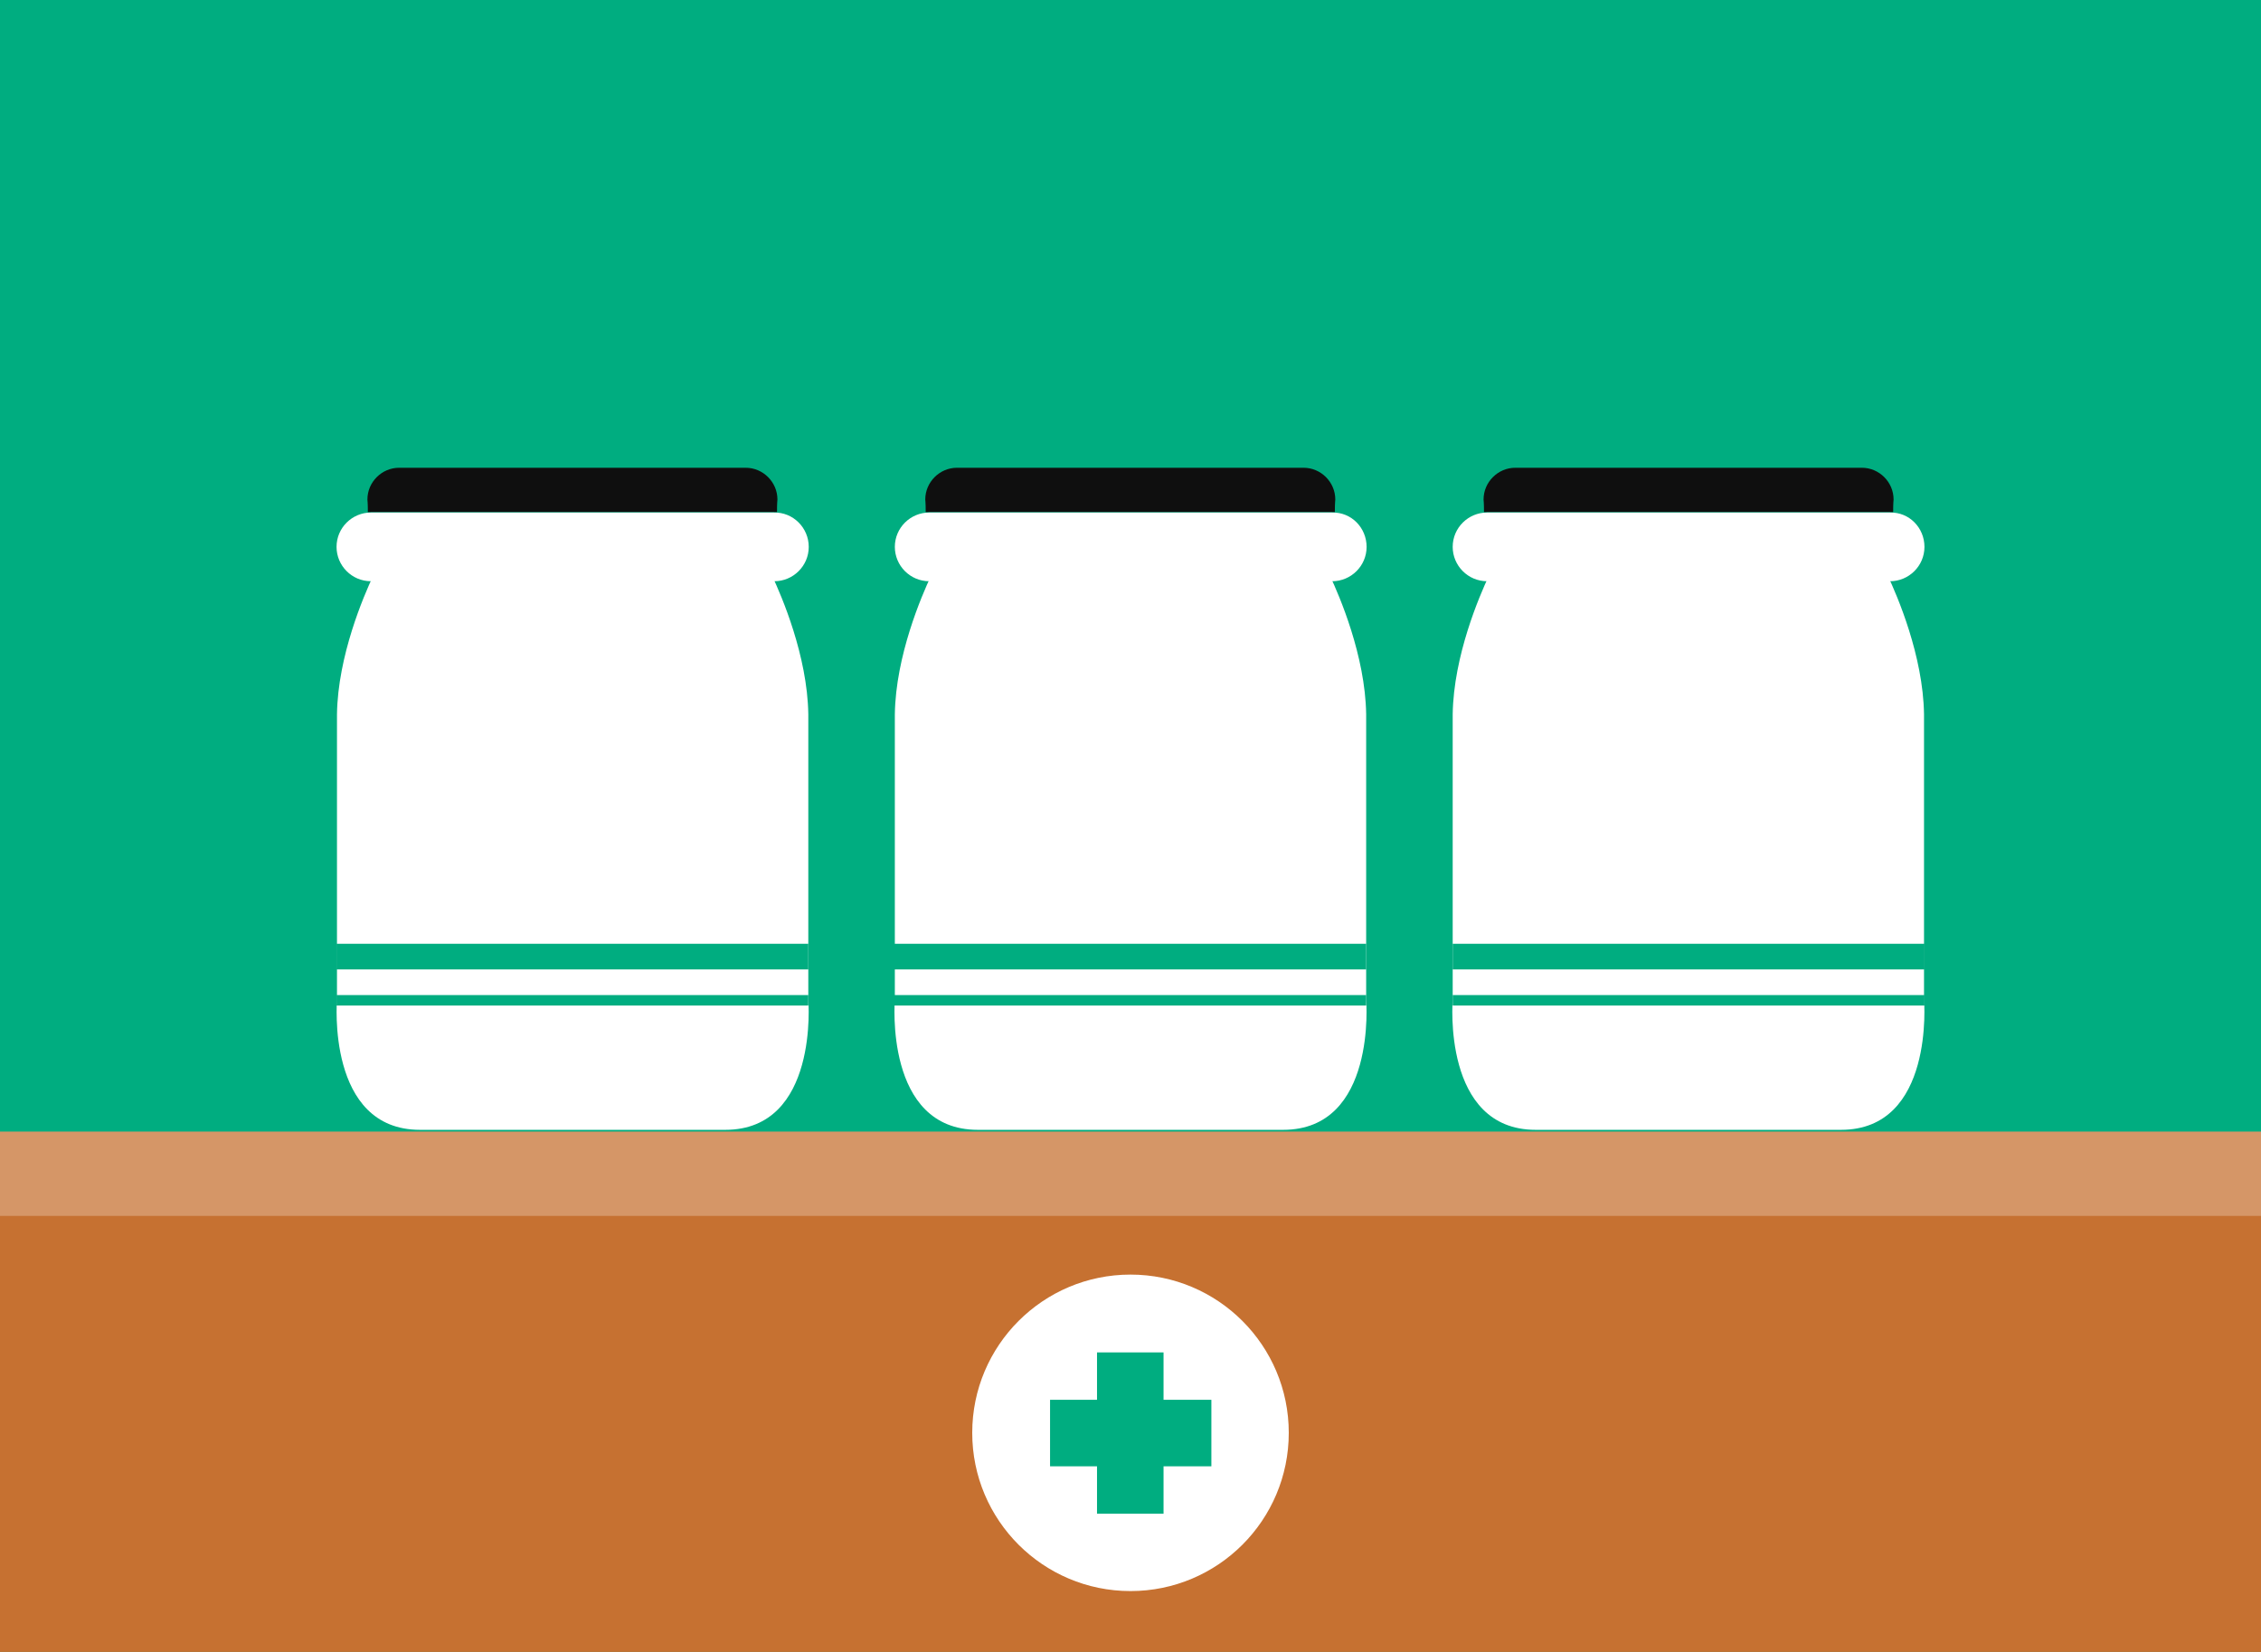
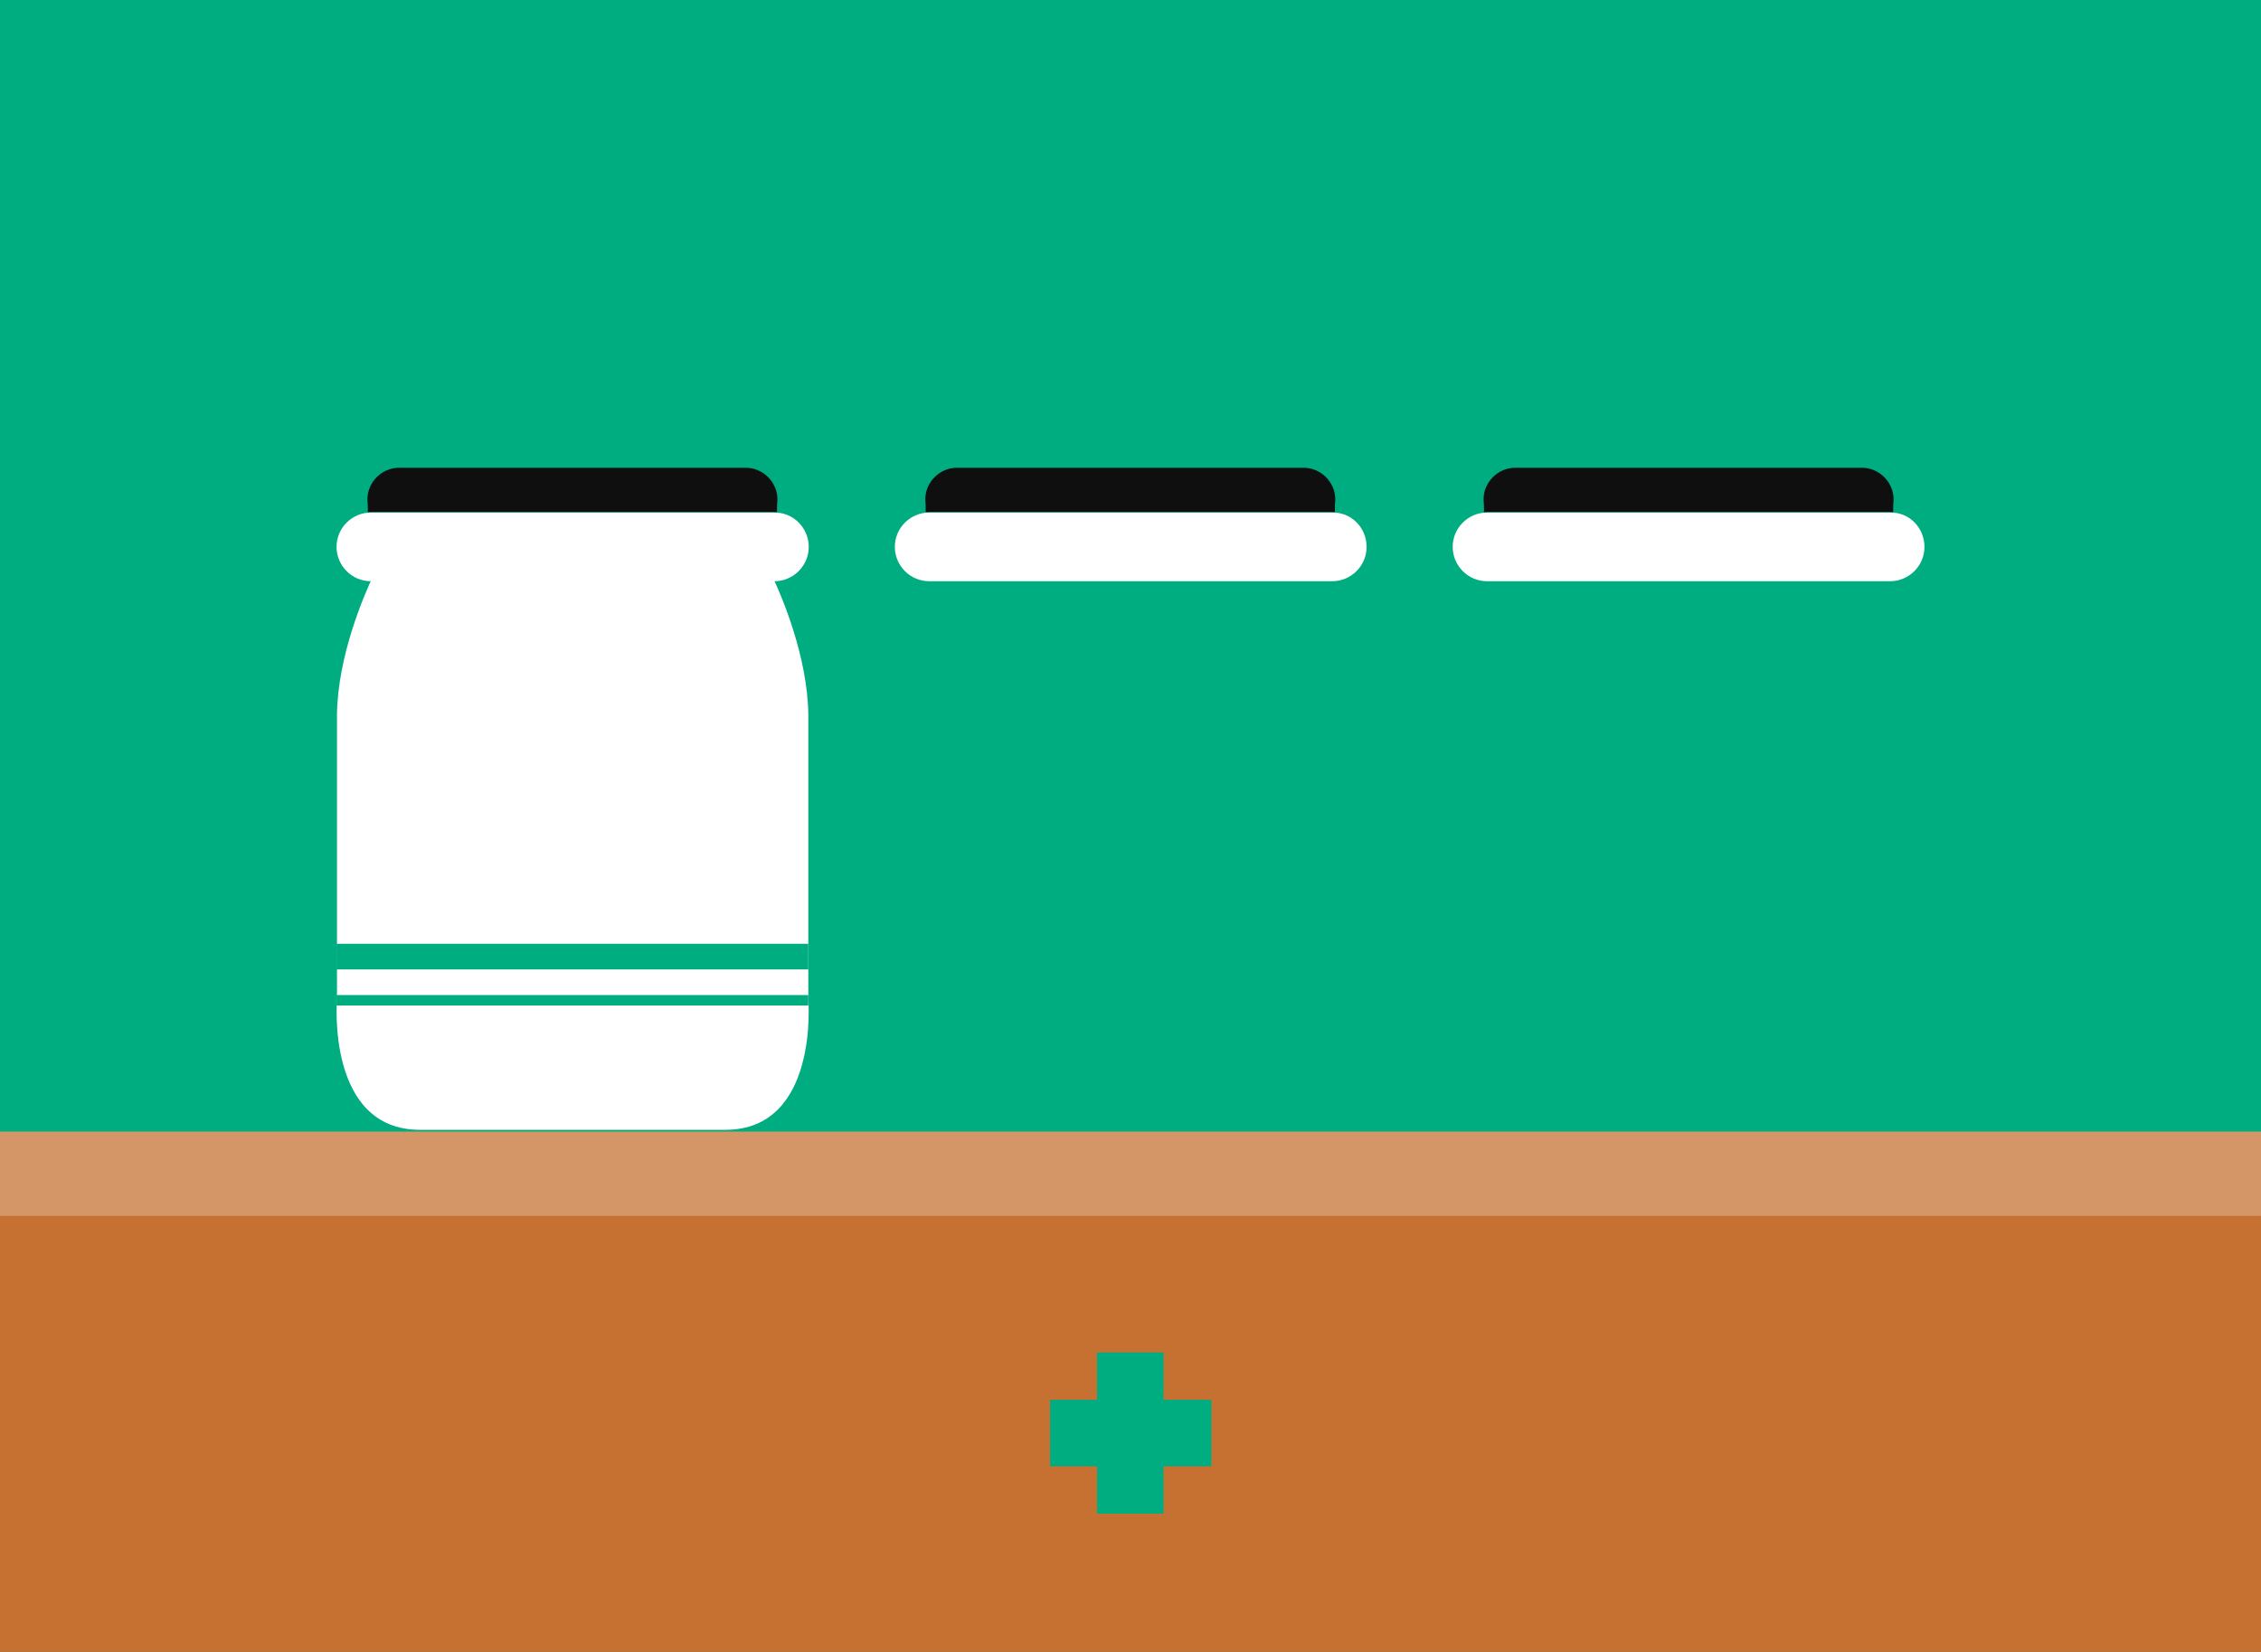
<svg xmlns="http://www.w3.org/2000/svg" version="1.1" x="0px" y="0px" width="520px" height="100%" viewBox="0 0 520 380" enable-background="new 0 0 520 380" xml:space="preserve" preserveAspectRatio="none">
  <g id="FONDS">
    <rect fill="#00AD80" width="520" height="380" />
  </g>
  <g id="ILLUS">
    <rect y="279.1" fill="#C67131" width="520" height="100.9" />
-     <path fill="#0F0F0F" d="M307,117.8c0-2.4,0.1-2.6,0.1-2.9c0-4-3.3-7.3-7.3-7.3h-79.7c-4,0-7.3,3.3-7.3,7.3c0,0.3,0.1,0.5,0.1,2.9   H307z" />
+     <path fill="#0F0F0F" d="M307,117.8c0-2.4,0.1-2.6,0.1-2.9c0-4-3.3-7.3-7.3-7.3h-79.7c-4,0-7.3,3.3-7.3,7.3c0,0.3,0.1,0.5,0.1,2.9   z" />
    <path fill="#FFFFFF" d="M314.3,125.8c0,4.4-3.6,7.9-7.9,7.9h-92.7c-4.4,0-7.9-3.6-7.9-7.9l0,0c0-4.4,3.6-7.9,7.9-7.9h92.7   C310.8,117.8,314.3,121.4,314.3,125.8L314.3,125.8z" />
-     <path fill="#FFFFFF" d="M314.2,164.3c-0.2-13.5-6.2-27.3-8.3-31.8h-91.8c-2.1,4.5-8.1,18.3-8.3,31.8V230c0,0-2.5,29.9,19.1,29.9   h70.2c21.6,0,19.1-29.9,19.1-29.9V164.3z" />
-     <rect x="205.7" y="217.1" fill="#00AD80" width="108.5" height="5.9" />
    <rect x="205.7" y="228.9" fill="#00AD80" width="108.5" height="2.4" />
    <path fill="#0F0F0F" d="M435.4,117.8c0-2.4,0.1-2.6,0.1-2.9c0-4-3.3-7.3-7.3-7.3h-79.7c-4,0-7.3,3.3-7.3,7.3c0,0.3,0.1,0.5,0.1,2.9   H435.4z" />
    <path fill="#FFFFFF" d="M442.6,125.8c0,4.4-3.6,7.9-7.9,7.9H342c-4.4,0-7.9-3.6-7.9-7.9l0,0c0-4.4,3.6-7.9,7.9-7.9h92.7   C439.1,117.8,442.6,121.4,442.6,125.8L442.6,125.8z" />
-     <path fill="#FFFFFF" d="M442.5,164.3c-0.2-13.5-6.2-27.3-8.3-31.8h-91.8c-2.1,4.5-8.1,18.3-8.3,31.8V230c0,0-2.5,29.9,19.1,29.9   h70.2c21.6,0,19.1-29.9,19.1-29.9V164.3z" />
    <rect x="334.1" y="217.1" fill="#00AD80" width="108.5" height="5.9" />
    <rect x="334.1" y="228.9" fill="#00AD80" width="108.5" height="2.4" />
    <path fill="#0F0F0F" d="M178.7,117.8c0-2.4,0.1-2.6,0.1-2.9c0-4-3.3-7.3-7.3-7.3H91.8c-4,0-7.3,3.3-7.3,7.3c0,0.3,0.1,0.5,0.1,2.9   H178.7z" />
    <path fill="#FFFFFF" d="M186,125.8c0,4.4-3.6,7.9-7.9,7.9H85.3c-4.4,0-7.9-3.6-7.9-7.9l0,0c0-4.4,3.6-7.9,7.9-7.9H178   C182.4,117.8,186,121.4,186,125.8L186,125.8z" />
    <path fill="#FFFFFF" d="M185.9,164.3c-0.2-13.5-6.2-27.3-8.3-31.8H85.8c-2.1,4.5-8.1,18.3-8.3,31.8V230c0,0-2.5,29.9,19.1,29.9   h70.2c21.6,0,19.1-29.9,19.1-29.9V164.3z" />
    <rect x="77.4" y="217.1" fill="#00AD80" width="108.5" height="5.9" />
    <rect x="77.4" y="228.9" fill="#00AD80" width="108.5" height="2.4" />
-     <circle fill="#FFFFFF" cx="260" cy="329.6" r="36.4" />
    <g>
      <rect x="252.3" y="311.1" fill="#00AD80" width="15.3" height="37.1" />
      <rect x="241.5" y="322" fill="#00AD80" width="37.1" height="15.3" />
    </g>
    <rect y="260.3" fill="#D59667" width="520" height="19.4" />
  </g>
</svg>